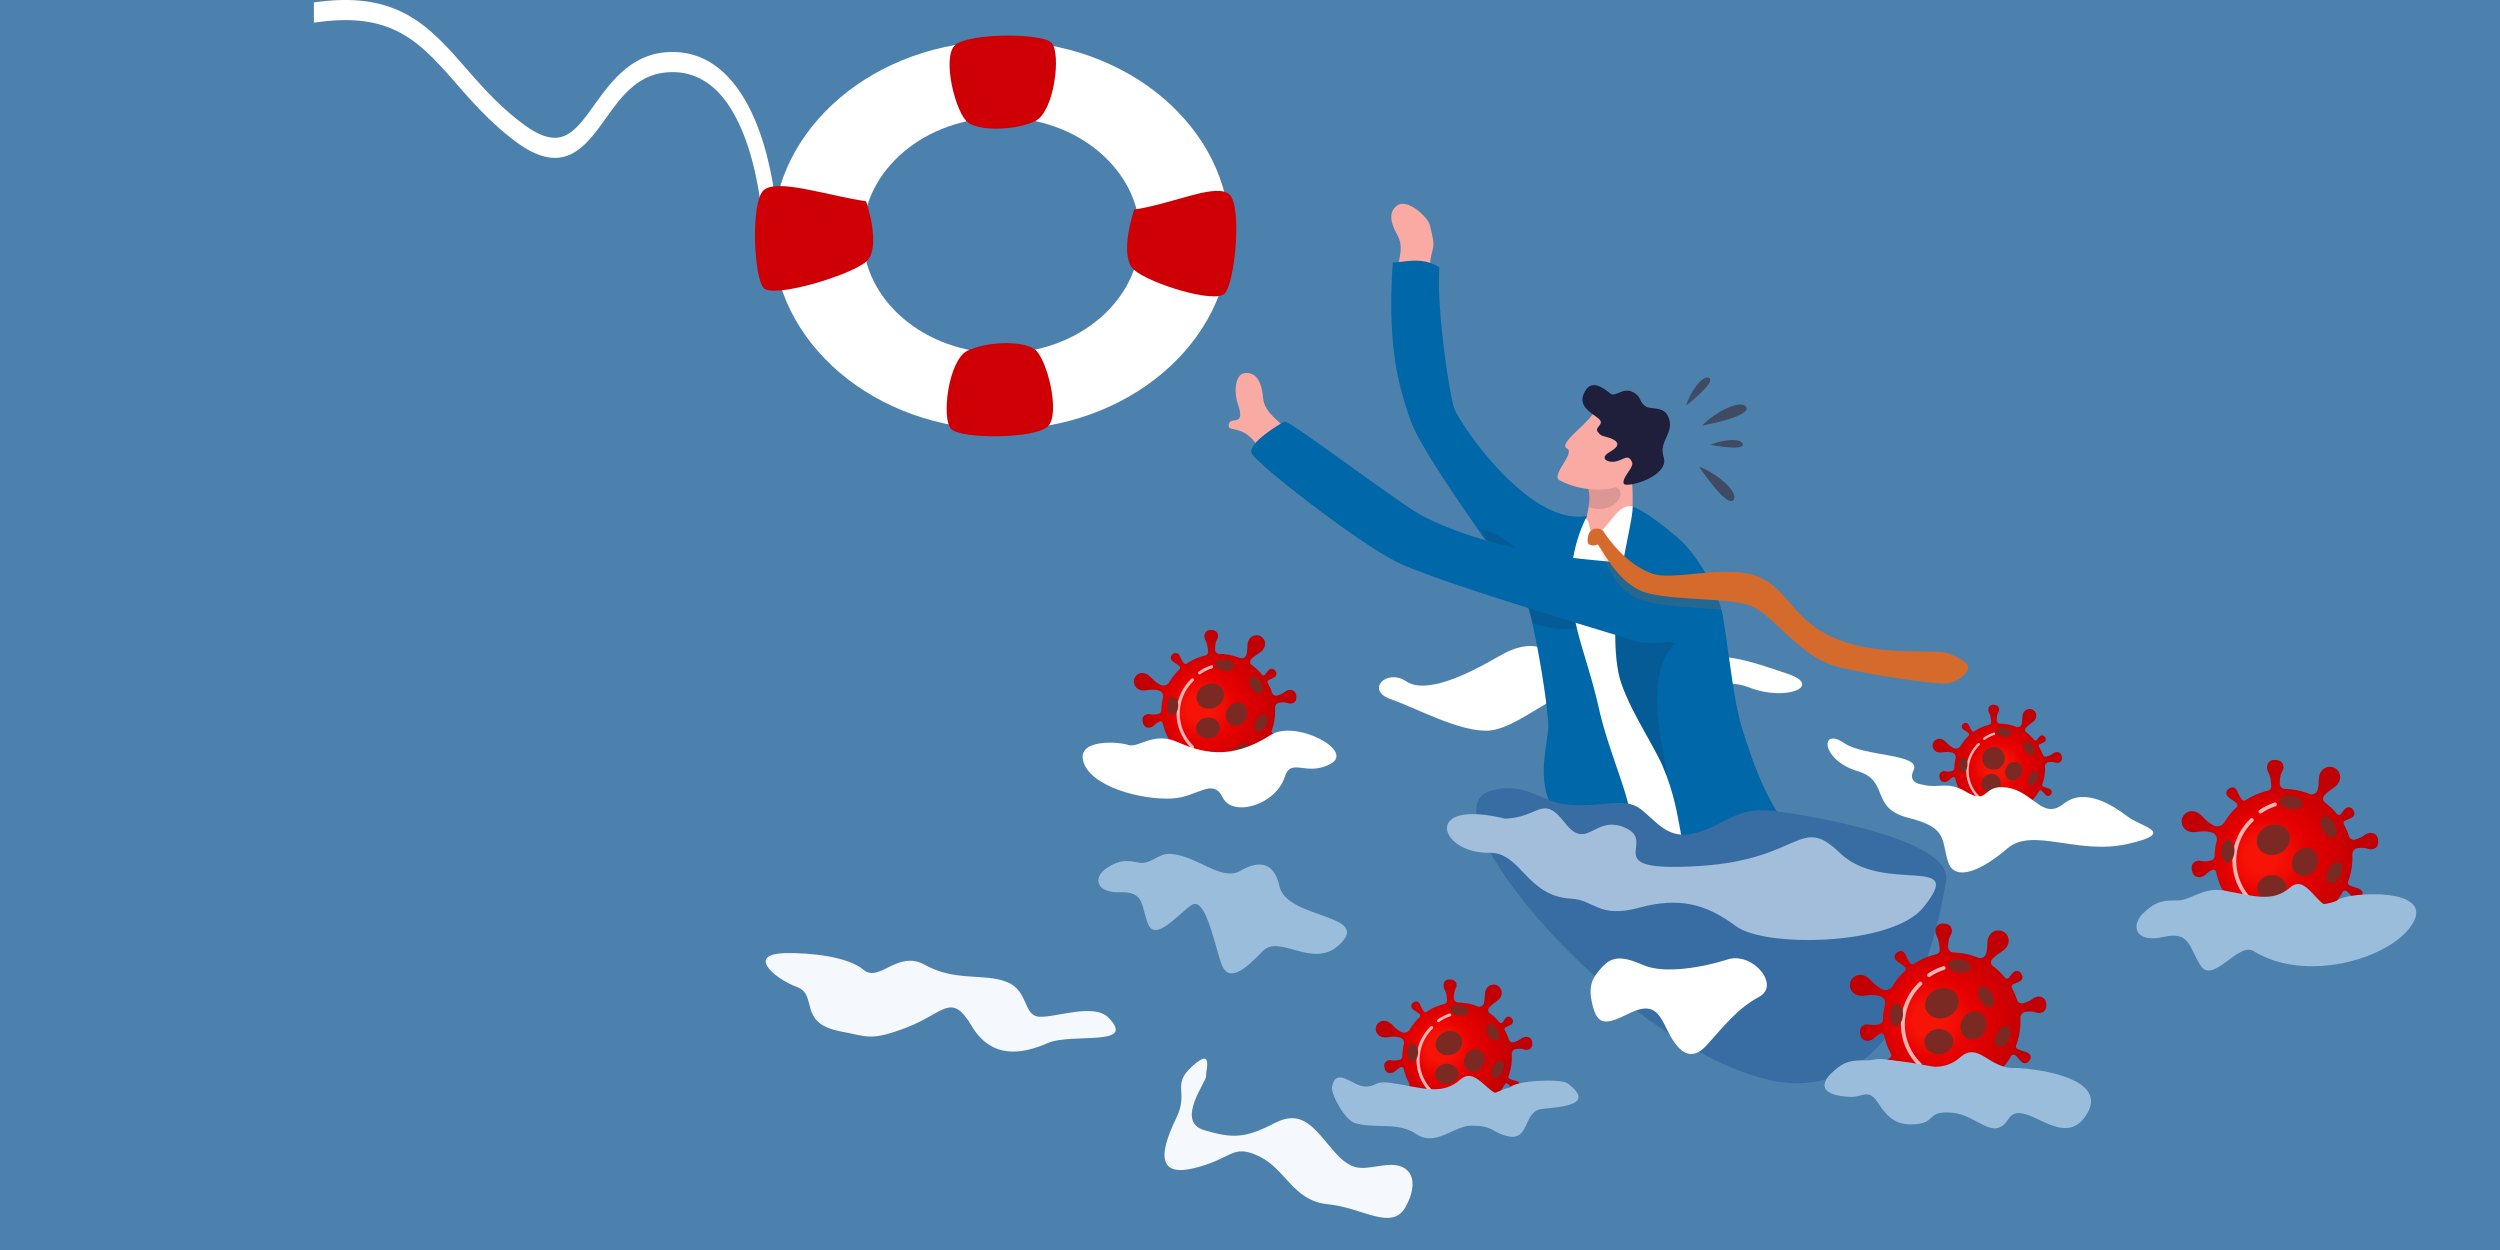
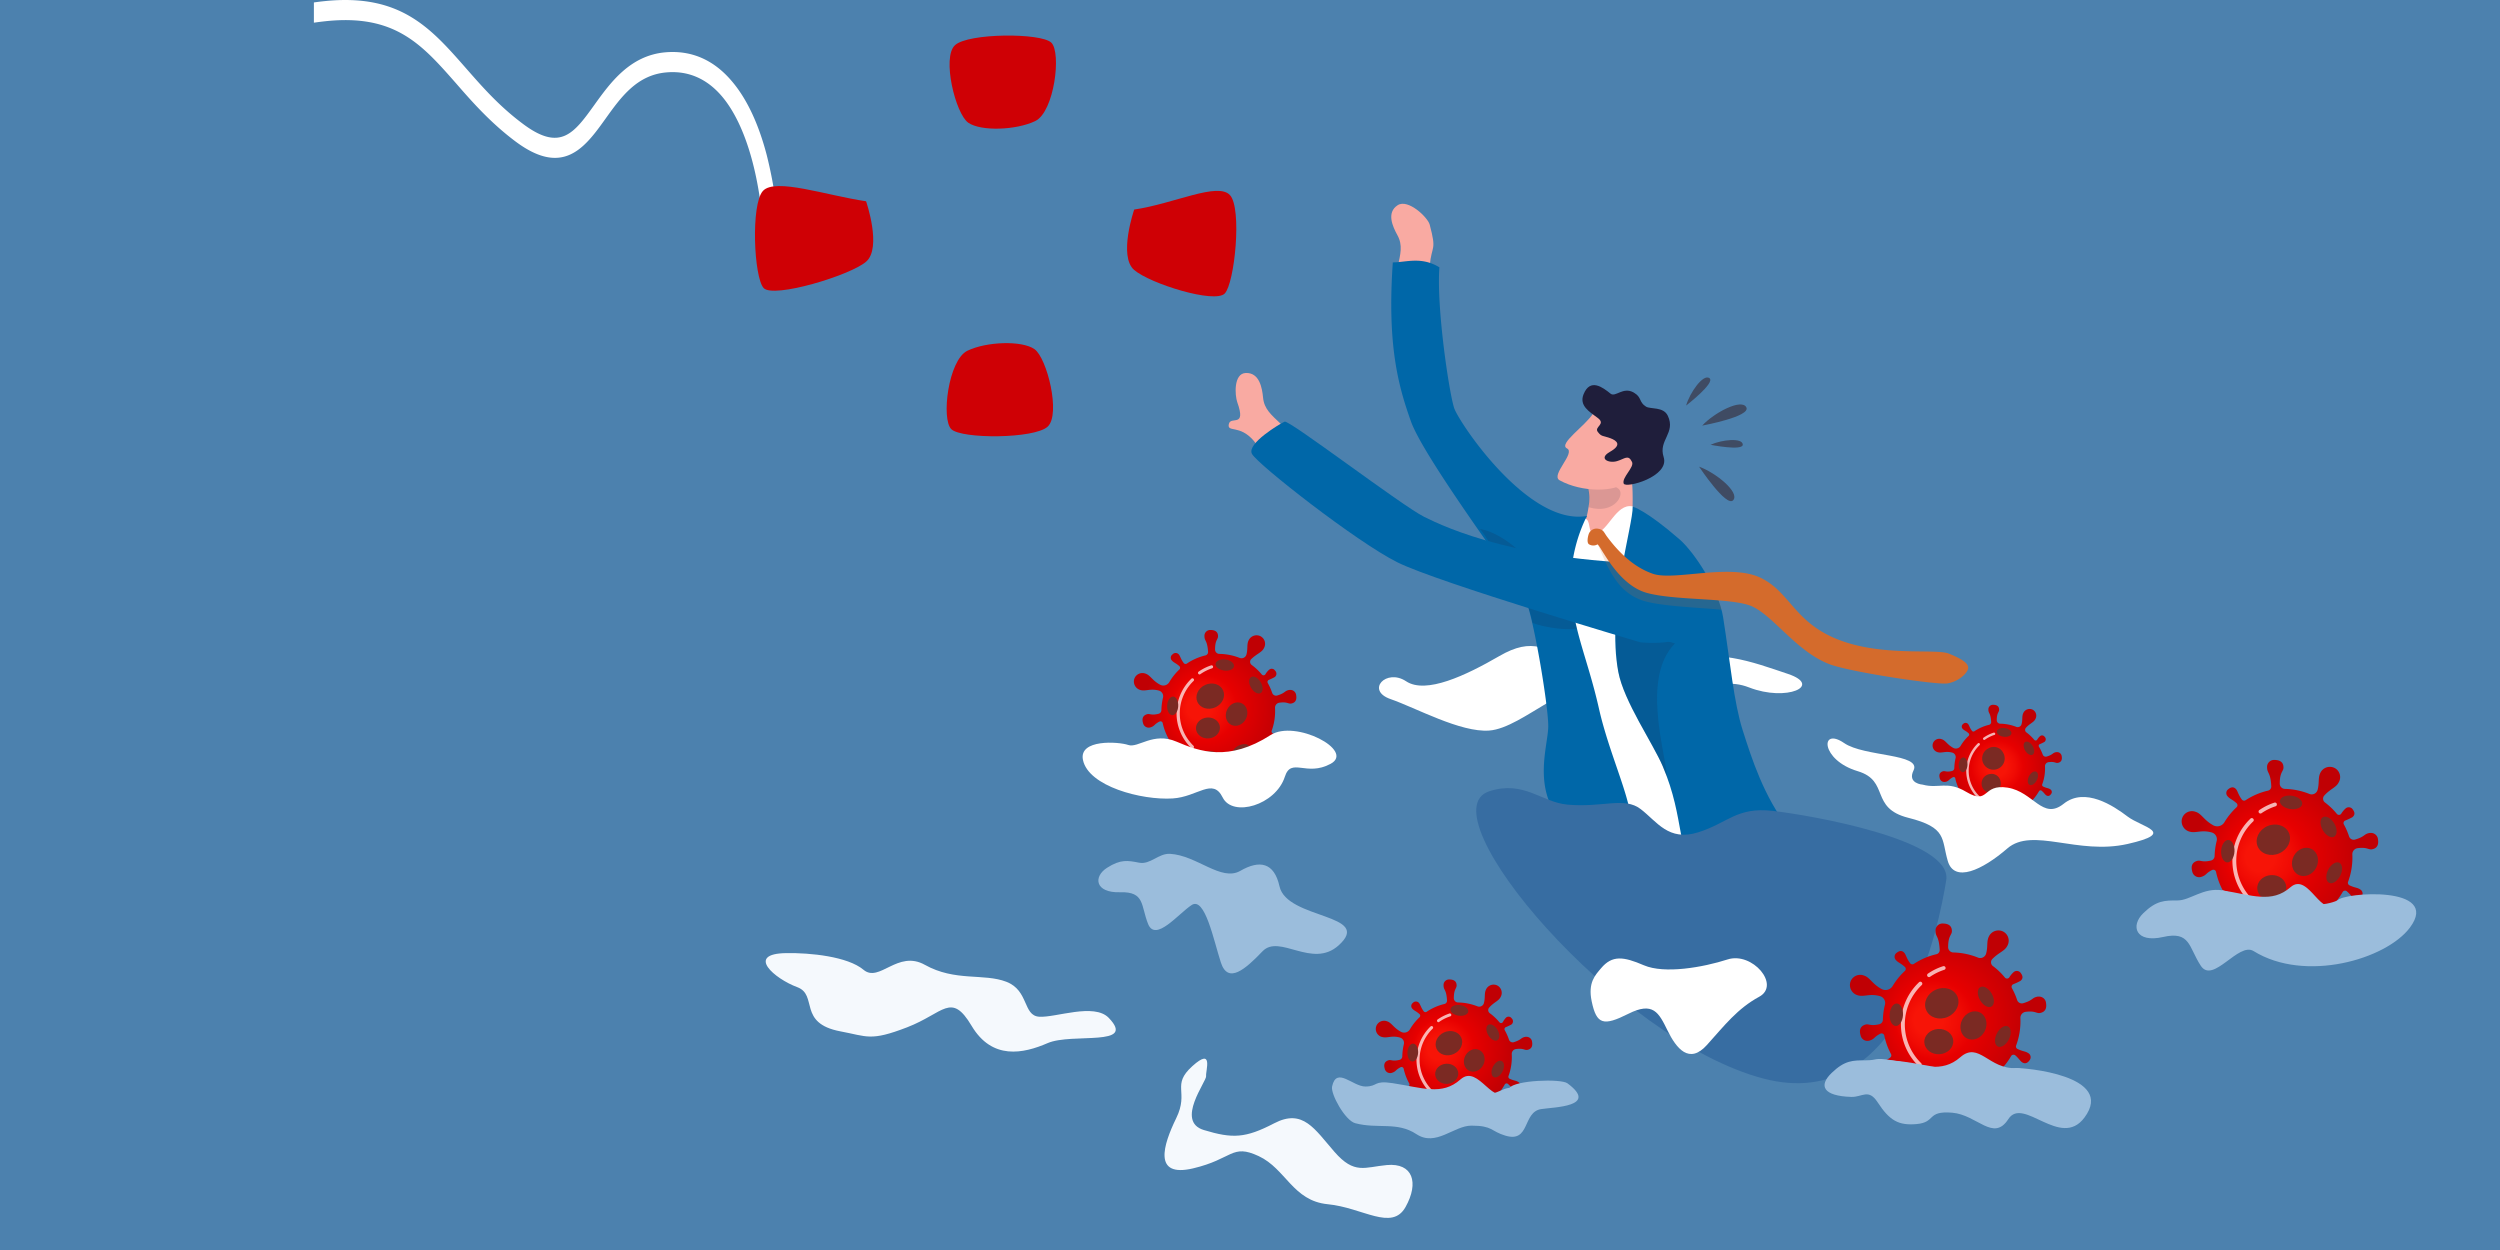
<svg xmlns="http://www.w3.org/2000/svg" xmlns:xlink="http://www.w3.org/1999/xlink" id="Laag_1" data-name="Laag 1" viewBox="0 0 900 450">
  <defs>
    <style>.cls-1{fill:#4c81ae;}.cls-14,.cls-15,.cls-19,.cls-2{fill:#1f1e3b;}.cls-2{opacity:0.46;}.cls-14,.cls-19,.cls-2,.cls-20{isolation:isolate;}.cls-3{fill:url(#Naamloos_verloop);}.cls-4{opacity:0.7;}.cls-5{fill:#fff;}.cls-6{fill:#7b2a23;}.cls-7{fill:#f5f9fd;}.cls-8{fill:#9bbddc;}.cls-9{fill:url(#Naamloos_verloop_2);}.cls-10{fill:url(#Naamloos_verloop_3);}.cls-11{fill:url(#Naamloos_verloop_5);}.cls-12{fill:#cf0005;}.cls-13{fill:#f9aaa2;}.cls-14{opacity:0.14;}.cls-16{fill:#0067a8;}.cls-17{opacity:0.77;}.cls-18{fill:#3b3b4d;}.cls-19{opacity:0.17;}.cls-20,.cls-21{fill:#d46b2c;}.cls-20{opacity:0.18;}.cls-22{fill:#376da2;}.cls-23{fill:#a2beda;}.cls-24{fill:url(#Naamloos_verloop_6);}</style>
    <radialGradient id="Naamloos_verloop" cx="718.94" cy="174.03" r="22.74" gradientTransform="matrix(1, 0, 0, -1, 0, 450)" gradientUnits="userSpaceOnUse">
      <stop offset="0.15" stop-color="#f71407" />
      <stop offset="0.29" stop-color="#f00b04" />
      <stop offset="0.41" stop-color="#e70000" />
      <stop offset="0.86" stop-color="#c00004" />
    </radialGradient>
    <radialGradient id="Naamloos_verloop_2" cx="523.48" cy="72.51" fx="516.998" r="26.59" xlink:href="#Naamloos_verloop" />
    <radialGradient id="Naamloos_verloop_3" cx="816.11" cy="142.07" fx="807.666" r="34.65" gradientTransform="matrix(1, 0.01, 0.01, -1, 3.37, 442.42)" xlink:href="#Naamloos_verloop" />
    <radialGradient id="Naamloos_verloop_5" cx="437.63" cy="195.09" fx="430.63" r="28.71" xlink:href="#Naamloos_verloop" />
    <radialGradient id="Naamloos_verloop_6" cx="697.28" cy="82.13" fx="688.828" r="34.68" gradientTransform="matrix(1, 0.01, 0.01, -1, 3.37, 442.42)" xlink:href="#Naamloos_verloop" />
  </defs>
  <rect class="cls-1" width="900" height="450" />
  <path class="cls-2" d="M598,332.63h0l-.13-.14A.86.86,0,0,1,598,332.63Z" />
  <path class="cls-2" d="M659.89,350.77c-5.32-5-15.8-7.26-20.75-10.21-4.67-2.79-24.39-17.51-22.31-26.4l38.44,17.66C655.39,338.6,657.2,342.17,659.89,350.77Z" />
  <path class="cls-3" d="M732.71,258.9a2.45,2.45,0,0,0-.83-3.35l-.17-.09a2.49,2.49,0,0,0-3.31,1.21h0c-.59,1.19-.18,2.35-.63,4a1.43,1.43,0,0,1-1.72,1.06.66.66,0,0,1-.2-.06,16.66,16.66,0,0,0-5.79-1.14,1.26,1.26,0,0,1-1.23-1.24c0-2.78.87-2.83.85-3.8,0-1.45-1.13-1.75-2.08-1.76a1.64,1.64,0,0,0-1.78,1.5,1.28,1.28,0,0,0,0,.19c0,1.61.81,1.06,1,4.52a1,1,0,0,1-.77,1,16.09,16.09,0,0,0-5.26,2.31h0a.64.64,0,0,1-.87-.14c-.85-1.09-1-2-1.39-2.44a1.19,1.19,0,0,0-1.69-.15l-.15.15a1.12,1.12,0,0,0-.25,1.56l.08.1c.64.73,1,.6,2.15,1.63a.65.65,0,0,1,.08.92.6.6,0,0,1-.08.08,16,16,0,0,0-2.84,3.55,2,2,0,0,1-2.62.75c-2.26-1.21-2.78-2.71-4.17-3.13a2.44,2.44,0,0,0-3.16,1.39l-.06.19a2.49,2.49,0,0,0,1.73,3.07h0c1.53.46,2.79-.51,5.29.17a1.67,1.67,0,0,1,1.17,2,16.28,16.28,0,0,0-.45,3.55,1.12,1.12,0,0,1-.83,1.06c-2.15.53-2.47-.15-3.32.12-1.39.45-1.35,1.59-1.09,2.5a1.66,1.66,0,0,0,2,1.28l.17,0c1.24-.38,1-.85,2.55-1.65a.64.64,0,0,1,.86.29.88.88,0,0,1,0,.15,16.56,16.56,0,0,0,1.63,4.35.63.63,0,0,1-.17.81c-1.38,1.08-2.45,1.1-3,1.52a1.19,1.19,0,0,0-.27,1.67,1,1,0,0,0,.13.16,1.13,1.13,0,0,0,1.56.37l.08-.06c.86-.64.65-1,2.17-2.36a.66.66,0,0,1,.92,0l0,0a16.15,16.15,0,0,0,2.4,2.49,1,1,0,0,1,.17,1.4c-1.57,2.09-3.15,2.35-3.79,3.67a2.45,2.45,0,0,0,.88,3.34l.18.09a2.49,2.49,0,0,0,3.3-1.24h0c.7-1.44-.06-2.83,1-5.17A.62.62,0,0,1,712,291l.07,0a16.33,16.33,0,0,0,5.29,1.8.64.64,0,0,1,.54.71l0,.08c-.38,1.44-1,1.56-1,2.34-.14,1.45.93,1.87,1.87,2a1.65,1.65,0,0,0,2-1.26l0-.22c.11-1-.18-1.19-.38-2a1.22,1.22,0,0,1,.93-1.46l.15,0a16,16,0,0,0,5.54-1.55,1.59,1.59,0,0,1,2.12.74l0,0c1,2.26.61,3.75,1.47,4.89a2.43,2.43,0,0,0,3.37.74l.16-.11a2.47,2.47,0,0,0,.43-3.47l0,0c-.92-1.23-2.42-1.24-4-3a1.63,1.63,0,0,1,.14-2.26,15.83,15.83,0,0,0,3.32-4.1.65.65,0,0,1,.86-.28.71.71,0,0,1,.14.1c.84.7,1.18,1.35,1.65,1.64.83.51,1.4,0,1.75-.54a1.12,1.12,0,0,0-.2-1.56l-.11-.07c-.83-.53-1.09-.31-2.57-1a.65.65,0,0,1-.34-.8,16.32,16.32,0,0,0,1-6.46,1.45,1.45,0,0,1,1.24-1.51c2.29-.32,2.52.41,3.41.24,1.43-.29,1.53-1.43,1.37-2.36a1.67,1.67,0,0,0-1.83-1.5l-.17,0c-1.43.28-1,.86-3.42,1.59a1.15,1.15,0,0,1-1.42-.73A15.78,15.78,0,0,0,734,268.8a.65.65,0,0,1,.27-.88h0a13.93,13.93,0,0,0,1.74-.84,1.19,1.19,0,0,0,.21-1.67,1.14,1.14,0,0,0-.15-.16,1.11,1.11,0,0,0-1.55-.31l-.1.07a5.58,5.58,0,0,0-1.08,1.34.65.65,0,0,1-.92.08l-.08-.08a16.44,16.44,0,0,0-2.84-2.69,1.11,1.11,0,0,1-.25-1.55l.07-.09C730.74,260.41,732.12,260.1,732.71,258.9Z" />
  <g class="cls-4">
    <path class="cls-5" d="M712.35,287.44a.43.43,0,0,1-.34-.13,13.71,13.71,0,0,1-.3-19.39l.3-.3a.45.45,0,0,1,.63.65,12.78,12.78,0,0,0-.34,18.06l.34.34a.44.44,0,0,1,0,.62h0A.44.44,0,0,1,712.35,287.44Z" />
    <path class="cls-5" d="M714.37,266.38a.45.45,0,0,1-.29-.82,13.74,13.74,0,0,1,3.57-1.79.46.46,0,0,1,.6.22.45.45,0,0,1-.23.6l-.09,0a12.87,12.87,0,0,0-3.33,1.68A.49.49,0,0,1,714.37,266.38Z" />
  </g>
  <ellipse class="cls-6" cx="721.5" cy="263.66" rx="1.58" ry="2.65" transform="translate(357.74 940.24) rotate(-81.81)" />
  <path class="cls-6" d="M706.84,272.68c.87,0,1.52,1.26,1.45,2.72s-.83,2.62-1.7,2.57-1.52-1.26-1.45-2.72S706,272.64,706.84,272.68Z" />
  <path class="cls-6" d="M720.4,290.21c-.13.86-1.4,1.39-2.85,1.19s-2.53-1.08-2.4-1.95,1.4-1.39,2.85-1.18S720.52,289.35,720.4,290.21Z" />
  <path class="cls-6" d="M728.5,286.85c.4.77-.32,1.95-1.61,2.63s-2.68.61-3.09-.16.32-1.95,1.62-2.64S728.09,286.08,728.5,286.85Z" />
  <ellipse class="cls-6" cx="731.84" cy="280.18" rx="2.65" ry="1.58" transform="translate(152.43 807.79) rotate(-63.27)" />
  <path class="cls-6" d="M729.06,267.11c.75-.44,2,.21,2.71,1.47s.76,2.64,0,3.09-2-.21-2.72-1.47S728.31,267.56,729.06,267.11Z" />
  <path class="cls-6" d="M721.07,270.87a4.06,4.06,0,1,1-5.6-1.27c.16-.09.32-.18.49-.26A3.78,3.78,0,0,1,721.07,270.87Z" />
  <path class="cls-6" d="M720.19,281.35a3.45,3.45,0,1,1-4.09-2.65,2.32,2.32,0,0,1,.46-.07A3.22,3.22,0,0,1,720.19,281.35Z" />
-   <ellipse class="cls-6" cx="724.9" cy="277.65" rx="3.42" ry="2.98" transform="translate(155.09 804.79) rotate(-63.73)" />
  <path class="cls-7" d="M287,355.37c7.58,2.82.07,13,15.56,15.92,9.69,1.8,10.73,3.66,24-1.46s15.84-12.89,23.23-.51,18.6,10,27.36,6.2,32.2,1.52,22-9.09c-5.29-5.49-19.17,0-25.06-.41s-3.65-9.44-11.8-12.58-18.44,0-29.34-6.1c-9.83-5.5-16.37,6.59-22.09,1.78s-19.28-6.14-27.74-6C268.16,343.3,279,352.42,287,355.37Z" />
  <path class="cls-8" d="M421.21,307.38c9.68.54,18.41,10.11,25.32,6.12s12.17-3.06,14.09,5.58c2.66,12,34,9.81,21.27,21.27-9.51,8.53-21.27-4.26-27.39,2.12s-12.41,12-15,4-5.73-23.77-10.5-20.66-13,13.47-15.68,6.83-1.07-11.7-10.1-11.43-9.69-5.59-4.72-8.78,7.52-2.65,11.57-1.86S417.06,307.15,421.21,307.38Z" />
  <path class="cls-9" d="M540.22,358.93a3,3,0,0,0-1.09-4.1l-.15-.08a3,3,0,0,0-4,1.45v0c-.72,1.44-.22,2.85-.77,4.9a1.75,1.75,0,0,1-2.14,1.24l-.19-.06a20,20,0,0,0-7-1.39,1.53,1.53,0,0,1-1.5-1.51c0-3.38,1-3.44,1-4.62,0-1.77-1.37-2.13-2.53-2.15a2,2,0,0,0-2.17,1.81,2.26,2.26,0,0,0,0,.26c0,1.94,1,1.28,1.25,5.48a1.22,1.22,0,0,1-.92,1.27,19.56,19.56,0,0,0-6.41,2.81h0a.79.79,0,0,1-1.06-.17c-1-1.33-1.19-2.4-1.69-3a1.46,1.46,0,0,0-2.06-.18,1.53,1.53,0,0,0-.18.18,1.37,1.37,0,0,0-.28,1.92l.07.08c.79.9,1.17.74,2.62,2a.78.78,0,0,1,.06,1.1l-.06.06a19.51,19.51,0,0,0-3.45,4.33,2.4,2.4,0,0,1-3.19.91c-2.75-1.47-3.37-3.29-5.07-3.81a3,3,0,0,0-3.86,1.77c0,.05,0,.11-.05.16a3,3,0,0,0,2.05,3.71l.07,0c1.87.56,3.4-.63,6.43.21a2,2,0,0,1,1.43,2.44,20.28,20.28,0,0,0-.55,4.32,1.32,1.32,0,0,1-1,1.28c-2.61.65-3-.17-4,.16-1.69.54-1.65,1.93-1.33,3a2,2,0,0,0,2.36,1.57l.24-.07c1.51-.47,1.2-1,3.1-2a.77.77,0,0,1,1.05.34.62.62,0,0,1,.07.19,19.76,19.76,0,0,0,2,5.3.78.78,0,0,1-.21,1c-1.69,1.32-3,1.34-3.66,1.85a1.46,1.46,0,0,0-.35,2,.91.91,0,0,0,.18.21,1.35,1.35,0,0,0,1.85.47l.15-.1c1.05-.77.8-1.17,2.66-2.87a.77.77,0,0,1,1.09,0l.05.06a19.27,19.27,0,0,0,2.92,3,1.25,1.25,0,0,1,.21,1.71c-1.9,2.54-3.82,2.87-4.6,4.47-1,2,1.35-6.63,2.58-6a3,3,0,0,0,4-1.47l0-.05c.85-1.75-1.38,6.77-.1,3.92a.79.79,0,0,1,1-.4l.06,0a19.82,19.82,0,0,0,6.43,2.18.78.78,0,0,1,.67.88l0,.12c-.47,1.76.13-8.3,0-7.36-.17,1.77,1.13,2.28,2.27,2.42a2,2,0,0,0,2.36-1.55,2.17,2.17,0,0,0,0-.25c.13-1.21-1.52,8.75-1.76,7.73a1.48,1.48,0,0,1,1.12-1.77l.19,0a19.32,19.32,0,0,0,6.74-1.88,2,2,0,0,1,2.61.93c1.28,2.75,2-5.64,3.08-4.25A3,3,0,0,0,543,396l.15-.1c.68-.51.66,7.89-.81,5.94-1.12-1.49-2.94-1.5-4.81-3.67a2,2,0,0,1,.18-2.75,19.54,19.54,0,0,0,4-5,.76.76,0,0,1,1-.31.42.42,0,0,1,.14.09c1,.85,1.44,1.64,2,2,1,.63,1.71,0,2.14-.66a1.36,1.36,0,0,0-.22-1.9l-.15-.1c-1-.64-1.34-.37-3.14-1.18a.79.79,0,0,1-.41-1,19.9,19.9,0,0,0,1.16-7.87,1.75,1.75,0,0,1,1.5-1.83c2.79-.39,3.07.5,4.15.29,1.74-.35,1.86-1.74,1.67-2.87a2,2,0,0,0-2.17-1.82l-.25,0c-1.74.33-1.22,1-4.16,1.93a1.42,1.42,0,0,1-1.73-.88,19.6,19.6,0,0,0-1.53-3.44.78.78,0,0,1,.3-1.06h0a17.85,17.85,0,0,0,2.12-1,1.44,1.44,0,0,0,.25-2,.86.86,0,0,0-.18-.2,1.35,1.35,0,0,0-1.87-.39l-.13.1A7.07,7.07,0,0,0,541,368a.77.77,0,0,1-1.08.14l-.14-.14a19.5,19.5,0,0,0-3.47-3.26,1.37,1.37,0,0,1-.28-1.92l.07-.08C537.82,360.77,539.5,360.39,540.22,358.93Z" />
  <g class="cls-4">
    <path class="cls-5" d="M515.45,393.65a.5.5,0,0,1-.42-.15,16.67,16.67,0,0,1,0-24,.55.55,0,0,1,.76.79,15.13,15.13,0,0,0-2.14,2.58,15.54,15.54,0,0,0,2.17,19.81.55.55,0,0,1,0,.77A.46.46,0,0,1,515.45,393.65Z" />
    <path class="cls-5" d="M517.91,368a.53.53,0,0,1-.49-.23.55.55,0,0,1,.13-.76,16.67,16.67,0,0,1,4.34-2.18.55.55,0,0,1,.58.51.52.52,0,0,1-.23.49,15.5,15.5,0,0,0-4.06,2A.55.55,0,0,1,517.91,368Z" />
  </g>
  <ellipse class="cls-6" cx="526.6" cy="364.73" rx="1.92" ry="3.23" transform="matrix(0.14, -0.99, 0.99, 0.14, 90.57, 834.01)" />
  <path class="cls-6" d="M508.75,375.7c1.06.05,1.85,1.53,1.77,3.31s-1,3.18-2.08,3.13-1.85-1.53-1.76-3.31S507.69,375.65,508.75,375.7Z" />
  <ellipse class="cls-6" cx="522.02" cy="396.54" rx="1.92" ry="3.23" transform="matrix(0.14, -0.99, 0.99, 0.14, 55.17, 856.75)" />
  <path class="cls-6" d="M535.09,392.94c.5.93-.38,2.37-2,3.2s-3.25.74-3.75-.2.39-2.37,2-3.2S534.6,392,535.09,392.94Z" />
  <path class="cls-6" d="M540.63,382c1,.48,1.07,2.15.27,3.74s-2.22,2.5-3.17,2-1.07-2.15-.26-3.74S539.68,381.48,540.63,382Z" />
  <path class="cls-6" d="M535.78,368.93c.91-.55,2.39.25,3.3,1.78s.92,3.21,0,3.76-2.39-.26-3.3-1.79S534.87,369.47,535.78,368.93Z" />
  <ellipse class="cls-6" cx="521.61" cy="375.55" rx="4.89" ry="4.26" transform="translate(-108.51 248.8) rotate(-24.38)" />
  <ellipse class="cls-6" cx="520.82" cy="386.57" rx="4.16" ry="3.63" transform="translate(-26.55 38.61) rotate(-4.14)" />
  <ellipse class="cls-6" cx="530.73" cy="381.75" rx="4.16" ry="3.63" transform="translate(-46.49 688.7) rotate(-63.73)" />
  <path class="cls-7" d="M499.27,419.42c-8,.73-11.65,3.51-18.85-4.74S469.06,399,458.7,404.39s-15,5.55-25.32,2.42,1.06-17.57.82-19.41,2.82-10.59-4.93-3.61-1.11,9.08-5.83,18.76-8.44,21.46,6,18.08,13.89-9,23.69-4.43S465.4,432.3,478,433.52s23.07,9.81,28,1S508.61,418.57,499.27,419.42Z" />
  <path class="cls-8" d="M501.3,389.93c10.72,1.63,17.79,4.61,24.46-1.33s12.11,11.36,17.59,3.11c1.91-2.87,18.61-3.44,20.92-1.73,11.49,8.5-5,8.57-9.5,9.3-6.7,1.08-3.85,12.25-12.83,9.55-5.32-1.59-4.51-3.6-12.23-3.6-6.33,0-12.78,7.7-19.78,3.07s-13.9-1.77-22.06-3.95c-3.67-1-8.89-10.56-8.32-13.2,1.59-7.38,7.44.05,12.05,0S494.36,388.88,501.3,389.93Z" />
  <path class="cls-8" d="M507,391.15c10.74,3.2,24.34,5.67,33.64,1.3s8.13,9.78,8.13,9.78-12.37,2.12-15.6,1.41-17.51-2.85-20.91-1.41c-10.28,4.36-12.88-1.11-12.88-1.11s-5.08-3.25-5.08-4.94-2.56.13-6.5-2.62C487.24,393.15,507,391.15,507,391.15Z" />
  <path class="cls-10" d="M841.91,281.7a3.72,3.72,0,0,0-1.24-5.11l-.27-.15a3.8,3.8,0,0,0-5.07,1.78v0c-.91,1.8-.3,3.58-1,6.14a2.2,2.2,0,0,1-2.7,1.54l-.25-.08a25.18,25.18,0,0,0-8.82-1.82,1.9,1.9,0,0,1-1.85-1.92c0-4.24,1.35-4.3,1.34-5.78,0-2.22-1.7-2.69-3.15-2.72a2.53,2.53,0,0,0-2.75,2.29,2.44,2.44,0,0,0,0,.27c0,2.45,1.22,1.62,1.51,6.91a1.53,1.53,0,0,1-1.18,1.58,24.74,24.74,0,0,0-8.06,3.45h0a1,1,0,0,1-1.33-.22c-1.29-1.68-1.48-3-2.1-3.75-1-1.12-2.05-.62-2.8,0a1.7,1.7,0,0,0-.41,2.37l.12.15c1,1.13,1.46.94,3.27,2.52a1,1,0,0,1,.05,1.41l-.05.05a25,25,0,0,0-4.38,5.39,3,3,0,0,1-4,1.12c-3.43-1.89-4.19-4.17-6.31-4.84a3.73,3.73,0,0,0-4.84,2.07c0,.1-.07.2-.1.3a3.82,3.82,0,0,0,2.62,4.71h0c2.33.73,4.27-.75,8.07.33a2.54,2.54,0,0,1,1.77,3.08,24.15,24.15,0,0,0-.74,5.42,1.7,1.7,0,0,1-1.29,1.6c-3.28.78-3.76-.26-5.06.15-2.13.66-2.09,2.4-1.7,3.8a2.53,2.53,0,0,0,3,2l.26-.07c1.89-.57,1.51-1.28,3.91-2.48a1,1,0,0,1,1.33.49l.06.19a25.17,25.17,0,0,0,2.43,6.67,1,1,0,0,1-.27,1.23c-2.13,1.63-3.76,1.64-4.62,2.28-1.21.89-.8,2-.24,2.8a1.7,1.7,0,0,0,2.33.6l.16-.11c1.33-1,1-1.47,3.36-3.58a1,1,0,0,1,1.41.1l0,0a25.36,25.36,0,0,0,3.63,3.84,1.55,1.55,0,0,1,.24,2.14c-2.41,3.17-4.83,3.55-5.82,5.56a3.71,3.71,0,0,0,1.29,5.09l.28.15a3.78,3.78,0,0,0,5-1.85c1.09-2.19-.06-4.32,1.58-7.88a1,1,0,0,1,1.33-.47l0,0a24.79,24.79,0,0,0,8,2.81,1,1,0,0,1,.79,1.17v0c-.6,2.21-1.48,2.38-1.6,3.56-.23,2.21,1.39,2.87,2.82,3.06a2.53,2.53,0,0,0,3-2l0-.24c.17-1.51-.27-1.82-.55-3.1a1.86,1.86,0,0,1,1.42-2.21l.24,0a24.56,24.56,0,0,0,8.48-2.28,2.44,2.44,0,0,1,3.25,1.16l0,0c1.57,3.46.87,5.72,2.17,7.48a3.7,3.7,0,0,0,5.11,1.18l.27-.18a3.8,3.8,0,0,0,.69-5.33l0,0c-1.4-1.88-3.68-1.92-6-4.65a2.49,2.49,0,0,1,.25-3.45,24.51,24.51,0,0,0,5.12-6.22A1,1,0,0,1,845,321c1.26,1.08,1.78,2.08,2.48,2.52,1.27.8,2.15,0,2.69-.79a1.7,1.7,0,0,0-.29-2.39.91.91,0,0,0-.16-.11c-1.26-.82-1.67-.48-3.91-1.52a1,1,0,0,1-.51-1.23,25.09,25.09,0,0,0,1.54-9.86,2.19,2.19,0,0,1,1.9-2.28c3.5-.46,3.85.66,5.21.4,2.19-.41,2.35-2.15,2.12-3.58a2.53,2.53,0,0,0-2.74-2.3l-.26,0c-2.19.4-1.54,1.3-5.24,2.38a1.76,1.76,0,0,1-2.16-1.13,25.1,25.1,0,0,0-1.88-4.32,1,1,0,0,1,.41-1.35,24,24,0,0,0,2.67-1.25c1.17-1,.71-2,.11-2.81a1.71,1.71,0,0,0-2.37-.48l-.14.1a8.43,8.43,0,0,0-1.67,2,1,1,0,0,1-1.41.12l-.12-.12A24.49,24.49,0,0,0,837,288.9a1.7,1.7,0,0,1-.36-2.38l.11-.13C838.88,284,841,283.52,841.91,281.7Z" />
  <g class="cls-4">
    <path class="cls-5" d="M810.44,325a.68.68,0,0,1-.52-.2,20.94,20.94,0,0,1-.24-29.61l.46-.46a.68.68,0,0,1,1,0l0,0a.69.69,0,0,1,0,1l0,0a19.5,19.5,0,0,0-.72,27.58l.5.51a.68.68,0,0,1,0,1l0,0A.7.7,0,0,1,810.44,325Z" />
    <path class="cls-5" d="M813.81,292.87a.69.69,0,0,1-.73-.65.7.7,0,0,1,.29-.6,20.84,20.84,0,0,1,5.48-2.69.69.69,0,0,1,.41,1.31,19.43,19.43,0,0,0-5.11,2.51A.7.7,0,0,1,813.81,292.87Z" />
  </g>
  <path class="cls-6" d="M828.79,289.47c-.2,1.32-2.16,2.11-4.37,1.77s-3.84-1.68-3.64-3,2.16-2.1,4.37-1.77S829,288.15,828.79,289.47Z" />
  <path class="cls-6" d="M802.23,302.38c1.33.08,2.31,1.95,2.18,4.18s-1.31,4-2.64,3.91-2.3-2-2.17-4.18S800.9,302.31,802.23,302.38Z" />
  <path class="cls-6" d="M822.69,329.34c-.2,1.31-2.16,2.11-4.37,1.77s-3.84-1.68-3.64-3,2.16-2.11,4.37-1.77S822.89,328,822.69,329.34Z" />
  <path class="cls-6" d="M835.1,324.31c.61,1.18-.51,3-2.5,4s-4.09.89-4.7-.29.51-3,2.5-4S834.49,323.13,835.1,324.31Z" />
  <path class="cls-6" d="M842.17,310.6c1.19.61,1.32,2.71.29,4.7s-2.81,3.11-4,2.5-1.32-2.72-.3-4.71S841,310,842.17,310.6Z" />
  <path class="cls-6" d="M836.22,294.19c1.15-.67,3,.35,4.13,2.28s1.11,4,0,4.71-3-.35-4.12-2.28S835.07,294.86,836.22,294.19Z" />
  <path class="cls-6" d="M824,299.82c1.2,2.7-.34,6-3.44,7.37s-6.58.3-7.77-2.4.34-6,3.44-7.37S822.78,297.12,824,299.82Z" />
  <ellipse class="cls-6" cx="817.29" cy="316.1" rx="5.22" ry="4.55" transform="matrix(1, -0.06, 0.06, 1, -18.42, 52.53)" />
  <ellipse class="cls-6" cx="829.79" cy="310.29" rx="5.22" ry="4.55" transform="translate(178.91 911.27) rotate(-63.22)" />
  <path class="cls-8" d="M800.09,320.53c10.7,1.72,17.75,4.76,24.47-1.12s11.43,12.92,17,4.72c1.93-2.86,37.49-5.55,26,9.82-8.58,11.43-37.75,19.94-56.28,8.43-5.43-3.37-14.6,12-19,5.29s-3.72-12.61-13.58-10.35-11.85-4-7.09-8.6,7.67-4.56,12.29-4.56S793.16,319.41,800.09,320.53Z" />
  <path class="cls-8" d="M800.16,320.53c10.71,3.29,32.05,7.89,41.38,3.6s7.15,17.62,7.15,17.62-14.15,6.27-17.38,5.53-14.24-7.34-17.94-7.13-14.55,2.47-14.55,2.47-5.05-3.3-5-5-6.3-9.2-5.59-9.19S800.16,320.53,800.16,320.53Z" />
  <path class="cls-11" d="M455,233.35a3.08,3.08,0,0,0-1.07-4.22,1.71,1.71,0,0,0-.23-.13,3.16,3.16,0,0,0-4.19,1.52h0c-.74,1.5-.22,3-.79,5.1a1.83,1.83,0,0,1-2.24,1.29l-.19-.06a20.83,20.83,0,0,0-7.32-1.45,1.58,1.58,0,0,1-1.55-1.57c0-3.52,1.09-3.58,1.07-4.8,0-1.84-1.43-2.22-2.63-2.23a2.1,2.1,0,0,0-2.26,1.92,1.62,1.62,0,0,0,0,.22c0,2,1,1.34,1.31,5.71a1.26,1.26,0,0,1-1,1.31,20.32,20.32,0,0,0-6.65,2.93h0a.81.81,0,0,1-1.1-.18c-1.08-1.38-1.25-2.5-1.77-3.09a1.51,1.51,0,0,0-2.13-.19l-.19.19a1.42,1.42,0,0,0-.32,2l.1.12c.82.93,1.21.77,2.72,2.07a.82.82,0,0,1,.07,1.14.46.46,0,0,1-.07.07,20.49,20.49,0,0,0-3.59,4.49,2.48,2.48,0,0,1-3.32,1c-2.86-1.53-3.51-3.42-5.27-4a3.08,3.08,0,0,0-4,1.76,2.25,2.25,0,0,0-.08.24,3.16,3.16,0,0,0,2.2,3.88h0c1.94.59,3.53-.65,6.69.22a2.11,2.11,0,0,1,1.48,2.54,21.23,21.23,0,0,0-.57,4.49,1.39,1.39,0,0,1-1.05,1.33c-2.71.68-3.12-.18-4.19.17-1.76.56-1.72,2-1.38,3.16a2.09,2.09,0,0,0,2.48,1.61l.22-.06c1.56-.49,1.25-1.07,3.22-2.09a.81.81,0,0,1,1.09.36.68.68,0,0,1,.07.2,20.4,20.4,0,0,0,2.06,5.5.8.8,0,0,1-.21,1c-1.76,1.37-3.1,1.4-3.81,1.93a1.5,1.5,0,0,0-.36,2.1,1.24,1.24,0,0,0,.18.22,1.41,1.41,0,0,0,1.95.46l.12-.08c1.09-.8.83-1.22,2.75-3a.82.82,0,0,1,1.16.05l0,0a20.73,20.73,0,0,0,3,3.14,1.3,1.3,0,0,1,.21,1.78c-2,2.64-4,3-4.78,4.64a3.08,3.08,0,0,0,1.12,4.22,2.39,2.39,0,0,0,.22.12,3.15,3.15,0,0,0,4.17-1.56v0c.88-1.82-.09-3.57,1.24-6.53a.82.82,0,0,1,1.1-.4h0a20.39,20.39,0,0,0,6.69,2.27.82.82,0,0,1,.68.93s0,.05,0,.07c-.49,1.83-1.21,2-1.3,3-.18,1.84,1.17,2.37,2.36,2.51a2.08,2.08,0,0,0,2.45-1.62,2.17,2.17,0,0,0,0-.25c.13-1.25-.23-1.51-.48-2.57a1.54,1.54,0,0,1,1.17-1.84l.19,0a20.39,20.39,0,0,0,7-2,2,2,0,0,1,2.67.92l0,.08c1.33,2.86.77,4.74,1.86,6.19a3.08,3.08,0,0,0,4.24,1l.22-.16a3.13,3.13,0,0,0,.54-4.39l0,0c-1.17-1.55-3.06-1.56-5-3.81a2.06,2.06,0,0,1,.18-2.86,20.21,20.21,0,0,0,4.2-5.19.81.81,0,0,1,1.1-.31l.13.09c1,.88,1.49,1.71,2.07,2.07,1.06.65,1.78,0,2.23-.68a1.43,1.43,0,0,0-.27-2l-.12-.08c-1.06-.66-1.39-.38-3.26-1.23a.81.81,0,0,1-.43-1,20.53,20.53,0,0,0,1.2-8.18,1.82,1.82,0,0,1,1.57-1.9c2.89-.41,3.19.52,4.31.29,1.81-.36,1.93-1.8,1.73-3a2.09,2.09,0,0,0-2.3-1.88l-.21,0c-1.81.34-1.27,1.09-4.32,2a1.47,1.47,0,0,1-1.8-.92,21.11,21.11,0,0,0-1.59-3.57.81.81,0,0,1,.32-1.11h0a19.44,19.44,0,0,0,2.21-1.05,1.51,1.51,0,0,0,.25-2.13,1.12,1.12,0,0,0-.18-.2,1.4,1.4,0,0,0-2-.38l-.12.09a6.56,6.56,0,0,0-1.37,1.69.81.81,0,0,1-1.14.14.93.93,0,0,1-.14-.14,20.24,20.24,0,0,0-3.59-3.39,1.42,1.42,0,0,1-.32-2l.09-.11C452.55,235.26,454.28,234.86,455,233.35Z" />
  <g class="cls-4">
    <path class="cls-5" d="M429.29,269.44a.56.56,0,0,1-.44-.16,17.3,17.3,0,0,1-.42-24.48l.42-.42a.57.57,0,0,1,.89.71.47.47,0,0,1-.1.1,16.21,16.21,0,0,0,0,23.27.57.57,0,0,1,.06.8.6.6,0,0,1-.41.2Z" />
    <path class="cls-5" d="M431.84,242.81a.58.58,0,0,1-.56-.58.62.62,0,0,1,.2-.42,16.91,16.91,0,0,1,4.51-2.27.55.55,0,0,1,.7.34v0a.57.57,0,0,1-.36.72,15.83,15.83,0,0,0-4.21,2.11A.6.6,0,0,1,431.84,242.81Z" />
  </g>
  <path class="cls-6" d="M444.23,239.88c-.16,1.09-1.77,1.76-3.61,1.5s-3.19-1.36-3-2.46,1.77-1.76,3.6-1.5S444.38,238.79,444.23,239.88Z" />
  <path class="cls-6" d="M422.32,250.77c1.1,0,1.93,1.59,1.84,3.44s-1.05,3.31-2.15,3.26-1.93-1.59-1.84-3.44S421.22,250.72,422.32,250.77Z" />
  <ellipse class="cls-6" cx="436.13" cy="272.44" rx="2" ry="3.35" transform="translate(104.34 665.32) rotate(-81.81)" />
  <ellipse class="cls-6" cx="446.74" cy="270.23" rx="3.35" ry="2" transform="translate(-74.44 239) rotate(-27.74)" />
-   <path class="cls-6" d="M455.46,257.28c1,.5,1.11,2.24.28,3.89s-2.31,2.6-3.29,2.1-1.11-2.24-.28-3.89S454.48,256.78,455.46,257.28Z" />
  <path class="cls-6" d="M450.42,243.73c.95-.56,2.48.27,3.43,1.86s.95,3.34,0,3.9-2.49-.26-3.44-1.85S449.47,244.3,450.42,243.73Z" />
  <ellipse class="cls-6" cx="435.69" cy="250.61" rx="5.08" ry="4.43" transform="translate(-64.6 202.19) rotate(-24.38)" />
  <ellipse class="cls-6" cx="434.87" cy="262.07" rx="4.32" ry="3.77" transform="translate(-17.79 32.08) rotate(-4.14)" />
  <ellipse class="cls-6" cx="445.17" cy="257.08" rx="4.32" ry="3.77" transform="translate(17.61 542.49) rotate(-63.73)" />
  <path class="cls-5" d="M692.16,282.47c5.87,1.58,8.78-1.51,15.67,2.59,8.4,5,5.56-3,14.9-1.51s12.58,11.89,20.2,5.8,17.9.71,23,4.6,18,5.79,0,9.88-34.25-6.2-43.29,1.61-19.12,12.49-21.45,4.49-.19-12-14.19-15.52-6.57-13.3-18.23-16.79c-13.41-4-13.6-16.1-4.9-10.13,7.24,5,28,3.74,25,9.86C686.53,282.1,692.16,282.47,692.16,282.47Z" />
  <path class="cls-5" d="M280.62,88.77c.07,2-1.1,3.7-2.61,3.8h-.14c-1.45,0-2.66-1.51-2.73-3.45-.9-24.27-6.47-44.12-15.27-54.47-5.45-6.39-12.2-9.28-20-8.58C229.27,27,223.53,35,218,42.72c-5,7-10.16,14.11-18.23,14.11-3.94,0-8.58-1.7-14.25-5.95-9-6.75-15.62-14.3-21.45-21C151.85,16,142.23,5,117.26,7.63q-2.17.23-4.26.54V.88c1.26-.18,2.53-.34,3.83-.47,27.25-2.84,38.16,9.61,50.79,24,5.93,6.76,12,13.74,20.58,20.14C201.75,54.74,206.62,48,214,37.73c5.69-7.91,12.77-17.75,25.47-18.89,9.37-.83,17.46,2.66,24,10.4,5.37,6.3,9.6,15.27,12.57,26.65A155.25,155.25,0,0,1,280.62,88.77Z" />
-   <path class="cls-5" d="M360.5,14.78c-45.44,0-82.28,31.31-82.28,69.94s36.84,69.94,82.28,69.94,82.29-31.31,82.29-69.94S406,14.78,360.5,14.78Zm0,112.35c-27.55,0-49.89-19-49.89-42.41S333,42.31,360.5,42.31s49.9,19,49.9,42.41S388.06,127.13,360.5,127.13Z" />
  <path class="cls-12" d="M408.31,75.44c14.41-2.13,30.07-10,34.48-5.2s1.68,31.7-1.88,35.42-26.81-3.5-32.6-8.46S408.31,75.44,408.31,75.44Z" />
  <path class="cls-12" d="M311.79,72.46c-14.41-2.13-32.7-8.53-37.12-3.74s-3.29,31.26.27,35,31.06-4.53,36.85-9.5S311.79,72.46,311.79,72.46Z" />
  <path class="cls-12" d="M348.58,44.18C344,41,339,20.69,343.79,16.27s30.95-4.49,34.67-.93,1.1,24.93-5.77,28.24S353.14,47.34,348.58,44.18Z" />
  <path class="cls-12" d="M372.38,125.67c4.56,3.16,9.57,23.5,4.78,27.92s-30.94,4.49-34.67.93-1.1-24.93,5.77-28.25S367.81,122.52,372.38,125.67Z" />
  <path class="cls-5" d="M406.14,268.18c3.58,1.26,9-4.79,17.37-1.2s18.82,7.34,33.92-2.37c8.82-5.67,30.43,5.56,21.62,10.35s-14.21-2.49-16.51,4.67c-3.29,10.23-18.79,14.72-22.38,7.45s-9-.2-18,.36c-11.24.7-30.32-4.39-32.29-13.84C388.27,266,402.71,267,406.14,268.18Z" />
  <path class="cls-5" d="M536.1,263c12.38-.86,30.81-21.51,38.9-13s1,13.25,18.12,8.5,23.17-16.21,36.61-11,26.61-.65,13.91-4.9-26.71-9.76-41.53-3.79-21.72,8.62-33.37,1.5-17-11.07-29-4.12S513.33,250,506.2,245.26s-14.68,3.27-5.58,6.42S525.79,263.75,536.1,263Z" />
  <path class="cls-13" d="M463.89,157.48c-2.23-2.81.64-1.61-2.81-4.89s-6-5.35-6.38-9.48c-.33-3.4-1.26-9-6.21-8.84-4.45.16-3.95,8.06-3.07,10.53,3.39,9.49-2.43,4.75-3.05,7.9s3.88,0,9,6c3.06,3.64,1.5,5,3.26,6S463.89,157.48,463.89,157.48Z" />
  <path class="cls-13" d="M503.63,101.71c.24-3.58-1.45-1-.46-5.62s1.91-7.8-.11-11.44c-1.65-3-4.06-8.13.12-10.79,3.75-2.39,10.84,4.43,11.51,7,2.58,9.74.76,7,0,14.83-.47,4.73,1.57,4.94.73,6.82S503.63,101.71,503.63,101.71Z" />
  <path class="cls-13" d="M574.45,203.43l13.25-5.79c-.73-6.37,1-21.71-.77-27.25-1.93-6.08-2.44-5.67-2.44-5.67l-8.78,7L571.58,175a16.75,16.75,0,0,1,.4,6.83,34.9,34.9,0,0,1-3.75,11.86C566.42,197.35,574.45,203.43,574.45,203.43Z" />
  <path class="cls-14" d="M571.58,175.08a23.33,23.33,0,0,1,.32,7.5c9.09,2.75,13.26-4.48,10.77-6.61a62.12,62.12,0,0,0-7-4.21Z" />
  <path class="cls-13" d="M573.56,148.8c-2.85,4.55-12.67,11-9.45,12.63s-6,9.6-2.66,11.47c8.14,4.52,20.35,4.19,23.48.75s8.3-14.89,8.3-14.89Z" />
  <path class="cls-15" d="M579.73,157.75c-2.77-1-3.16-.46-4.54-2.29s3.09-2.72,0-5-6.76-4.45-5.1-8.54c2.39-5.91,6.94-2.45,9.7-.21,1.77,1.44,4.49-2.62,8.37-.39,3,1.75,1.74,3.38,4.39,5.06,1.59,1,6.3-.06,7.87,3.31,2.93,6.24-3.49,8.76-1.51,14.83,2.3,7.08-13.74,11.42-14.38,9.56-.76-2.16,3.91-5.87,3-7.77-1.37-2.87-2.64-1.09-5.45-.29-3,.86-6.78-.94-2.49-3.37S582.23,158.69,579.73,157.75Z" />
  <path class="cls-5" d="M587.6,182.27c-5.85-1-8.63,8.95-13.2,9.83-2.77.54-1.71-3.88-3.17-5.08-.91-.74-1.38-1.45-2.73.35-23.16,30.76,10.11,105.72,10.11,105.72s30,12.39,44.43,13.55c17.34,1.39,11.65-4.08,10.65-8.14S601,195.63,601,195.63,597,189.23,587.6,182.27Z" />
  <path class="cls-16" d="M571.29,185.74c-21.1,3.77-46-33.64-47.76-38.75s-6.45-36.08-5.34-50.75c-6.53-4-12.05-1.78-16.78-1.78-2.05,29.86,1.94,44.38,6.55,57.3,4.76,13.33,38.71,58.8,40.8,62.88,3.08,6,8.6,38.94,8.61,46.74s-7.37,26,9.4,38.7c6.87,5.21,15.87,4.83,19,1.13,5.34-6.34-5.6-25.94-10.15-46.13-4.32-19.22-10.33-30.22-10.09-46.56A55.53,55.53,0,0,1,571.29,185.74Z" />
  <path class="cls-16" d="M582.58,241.85c2,10.66,12.46,25.69,16,34,8.23,19.23,4.66,31.53,13.23,39,7.16,6.23,42.87,23,55.5,10.1,4.92-5-13.68-14.22-23.4-26.7-8.9-11.42-13.28-25.1-16.57-35.45-3.18-10.05-4.42-24.12-7-40.47-1.63-10.43-10.54-23.65-15.65-28.11-12.17-10.62-16.93-11.84-16.93-11.84C588,188.88,578.32,219.17,582.58,241.85Z" />
  <g class="cls-17">
    <path class="cls-18" d="M607,146c1.34-4.7,6.18-11.52,8.41-9.86S607,146,607,146Z" />
    <path class="cls-18" d="M611.67,168c6.11,2.2,14.7,9.25,12.29,12.06S611.67,168,611.67,168Z" />
    <path class="cls-18" d="M612.78,153.22c4.42-4.75,14.27-9.88,15.91-6.56S612.78,153.22,612.78,153.22Z" />
    <path class="cls-18" d="M615.8,160.13c4-1.87,11.41-2.61,11.6-.13S615.8,160.13,615.8,160.13Z" />
  </g>
  <path class="cls-19" d="M600.17,279.81c-.47-1.28-1-2.6-1.57-3.95-3.56-8.31-14-23.35-16-34-.73-3.88-1-11.89-1-16.07L603,231.63C590.81,243.84,599.51,270.67,600.17,279.81Z" />
  <path class="cls-19" d="M567.68,226.28c-3.32.68-11.18-.23-15.95-2-1.82-10.48-9.83-19.11-11.45-22.29-.21-.43-6.7-11.24-7.57-11.57,13.7,2.27,28.62,23.83,33.68,30.25C566.72,221.82,567.33,225.13,567.68,226.28Z" />
  <path class="cls-16" d="M599.82,203c-52.17-.47-79.09-12.93-87.13-16.94s-48.61-35-50.23-34.27-13.71,7.87-11.76,11.6,37.66,31.73,52.4,39.06,87.43,28.78,87.43,28.78,21.5,2.6,22.22-10.11S599.82,203,599.82,203Z" />
  <path class="cls-20" d="M574.87,195.56c.65-.26,3.88,12.13,10.75,17.49a18.32,18.32,0,0,0,6.36,3.34c6.86,1.92,18.83,2.29,27.81,3.1a28.58,28.58,0,0,0-4.2-9.59c-6.77.62-17.76.84-21.31-.35a26.85,26.85,0,0,1-7.13-3.74,44.82,44.82,0,0,1-9.47-9.68c-1.18-1.59-1-3.56-2.7-4C572.68,191.51,574,195.88,574.87,195.56Z" />
  <path class="cls-21" d="M571.86,192.51a3,3,0,0,1,3.68-2.12l.09,0c1.73.45,1.72,1.19,2.89,2.78,3.54,4.76,9.05,10.87,16.61,13.42s27.47-3.74,38.38,1.28,12.14,16,28.1,22.33,35.29,3.2,40,5.11,7.42,3.63,6.87,5.54-3.68,4.57-7.41,5.18-34.39-4-42.13-6.8c-12.63-4.62-21.24-18.83-29.46-21.42s-26.94-1.67-36.65-4.38c-10.83-3-16.94-17.76-17.77-17.43a3,3,0,0,1-2.93,0C571.21,195.55,571.54,193.59,571.86,192.51Z" />
  <path class="cls-22" d="M536.13,284.86c12.44-4.07,18.88,4,28.22,4.81,12.63,1.14,20.38-2.93,26.29,1.6s10,11.71,20.67,8.38,13.89-9.22,26.87-7.74,64.87,10.3,62.46,25-15.18,84.69-65.82,71.37C581.83,374.36,512.74,292.52,536.13,284.86Z" />
-   <path class="cls-23" d="M541.76,294.72c12.51-.38,13.44-9.05,21.61,1.51s10.61-3.41,22,1.9-10.72,15.92,26.26,13.64S647.84,293,662.29,307c15.92,15.39,46.25-.14,30,19.79-11.1,13.57-56.76,14.55-67.42,6.59s-20.36-10.53-34.84-6.59-16.27-2.89-24.34-3.27c-16.14-.75-18.06-16.74-29.5-16.52s-18-7.55-14.2-11.52C526.6,290.55,541.76,294.72,541.76,294.72Z" />
  <path class="cls-24" d="M722.59,340.59a3.72,3.72,0,0,0-1.24-5.11l-.27-.15a3.8,3.8,0,0,0-5.07,1.78v0c-.91,1.8-.3,3.58-1,6.15a2.2,2.2,0,0,1-2.69,1.56l-.31-.11a25.18,25.18,0,0,0-8.82-1.82,1.91,1.91,0,0,1-1.86-1.92c0-4.24,1.36-4.3,1.35-5.78,0-2.22-1.7-2.69-3.15-2.72a2.54,2.54,0,0,0-2.75,2.31,2.26,2.26,0,0,0,0,.26c0,2.44,1.22,1.62,1.51,6.9a1.54,1.54,0,0,1-1.18,1.58A24.74,24.74,0,0,0,689,347h0a1,1,0,0,1-1.33-.22c-1.29-1.68-1.48-3-2.1-3.74-1-1.13-2-.63-2.81,0a1.71,1.71,0,0,0-.38,2.4.64.64,0,0,0,.1.13c1,1.12,1.46.93,3.27,2.52a1,1,0,0,1,.05,1.41l-.05.05a24.64,24.64,0,0,0-4.38,5.38,3,3,0,0,1-4,1.12c-3.43-1.88-4.19-4.17-6.31-4.84a3.73,3.73,0,0,0-4.84,2.07c0,.1-.07.2-.1.3a3.82,3.82,0,0,0,2.62,4.71h0c2.33.73,4.27-.75,8.07.33a2.54,2.54,0,0,1,1.77,3.08,24.15,24.15,0,0,0-.74,5.42,1.7,1.7,0,0,1-1.29,1.6c-3.28.78-3.76-.26-5.06.15-2.13.66-2.09,2.41-1.7,3.8a2.53,2.53,0,0,0,3,2,1.14,1.14,0,0,0,.25-.06c1.89-.57,1.51-1.29,3.91-2.49a1,1,0,0,1,1.33.49l.06.19a24.83,24.83,0,0,0,2.43,6.67,1,1,0,0,1-.27,1.23c-2.13,1.64-3.76,1.65-4.62,2.28-1.21.89-.8,2-.24,2.8a1.7,1.7,0,0,0,2.33.6l.16-.11c1.33-1,1-1.46,3.36-3.58a1,1,0,0,1,1.41.1l0,0a25.36,25.36,0,0,0,3.63,3.84,1.56,1.56,0,0,1,.24,2.14c-2.42,3.17-4.83,3.56-5.82,5.56a3.73,3.73,0,0,0,1.29,5.1l.28.15a3.78,3.78,0,0,0,5-1.86c1.09-2.19-.06-4.32,1.58-7.88a1,1,0,0,1,1.33-.47l0,0a24.79,24.79,0,0,0,8,2.81,1,1,0,0,1,.79,1.17v.05c-.6,2.2-1.48,2.37-1.6,3.55-.23,2.22,1.39,2.87,2.82,3.06a2.53,2.53,0,0,0,3-2l0-.23c.17-1.52-.27-1.82-.55-3.11a1.86,1.86,0,0,1,1.42-2.21l.24,0a24.56,24.56,0,0,0,8.48-2.28,2.44,2.44,0,0,1,3.25,1.16l0,0c1.57,3.46.87,5.72,2.17,7.49A3.72,3.72,0,0,0,723.7,400l.25-.17a3.79,3.79,0,0,0,.69-5.32l0,0c-1.4-1.89-3.68-1.93-6-4.66a2.49,2.49,0,0,1,.25-3.45,24.51,24.51,0,0,0,5.12-6.22,1,1,0,0,1,1.37-.34l.12.08c1.26,1.08,1.78,2.08,2.48,2.52,1.27.8,2.15,0,2.69-.79a1.71,1.71,0,0,0-.3-2.4l-.15-.1c-1.27-.81-1.67-.48-3.91-1.52a1,1,0,0,1-.51-1.23,25.09,25.09,0,0,0,1.54-9.86,2.19,2.19,0,0,1,1.9-2.28c3.5-.46,3.85.67,5.21.41,2.19-.42,2.35-2.16,2.12-3.59a2.53,2.53,0,0,0-2.74-2.3l-.26,0c-2.19.4-1.54,1.3-5.24,2.38a1.77,1.77,0,0,1-2.16-1.13,24.39,24.39,0,0,0-1.89-4.32,1,1,0,0,1,.42-1.35,24,24,0,0,0,2.67-1.25c1.17-.95.71-2,.11-2.81a1.71,1.71,0,0,0-2.37-.48.71.71,0,0,0-.14.1,8.67,8.67,0,0,0-1.67,2,1,1,0,0,1-1.41.13.8.8,0,0,1-.13-.13,24,24,0,0,0-4.3-4.13,1.7,1.7,0,0,1-.35-2.39.64.64,0,0,1,.1-.13C719.56,342.87,721.66,342.41,722.59,340.59Z" />
  <g class="cls-4">
    <path class="cls-5" d="M691.12,383.89a.69.69,0,0,1-.53-.2,20.91,20.91,0,0,1-.25-29.58c.16-.17.32-.32.48-.48a.68.68,0,0,1,1,0l0,0a.69.69,0,0,1,0,1l0,0a19.5,19.5,0,0,0-.72,27.58l.5.51a.68.68,0,0,1,0,1l0,0A.65.65,0,0,1,691.12,383.89Z" />
    <path class="cls-5" d="M694.49,351.76a.69.69,0,0,1-.73-.65.7.7,0,0,1,.29-.6,20.81,20.81,0,0,1,5.48-2.68.68.68,0,0,1,.85.45.67.67,0,0,1-.44.85,19.75,19.75,0,0,0-5.11,2.51A.61.61,0,0,1,694.49,351.76Z" />
  </g>
-   <path class="cls-6" d="M709.47,348.36c-.2,1.32-2.16,2.11-4.37,1.77s-3.84-1.68-3.64-3,2.16-2.11,4.37-1.77S709.67,347,709.47,348.36Z" />
  <ellipse class="cls-6" cx="682.67" cy="365.31" rx="4.05" ry="2.41" transform="translate(279.59 1026.38) rotate(-86.78)" />
  <path class="cls-6" d="M703.37,388.23c-.2,1.31-2.16,2.11-4.37,1.77s-3.84-1.68-3.64-3,2.16-2.11,4.37-1.77S703.57,386.91,703.37,388.23Z" />
  <ellipse class="cls-6" cx="712.18" cy="385.08" rx="4.05" ry="2.41" transform="translate(-97.27 368.54) rotate(-27.23)" />
  <ellipse class="cls-6" cx="721.03" cy="373.12" rx="4.05" ry="2.41" transform="translate(59.26 843.4) rotate(-62.76)" />
  <ellipse class="cls-6" cx="714.91" cy="358.82" rx="2.4" ry="4.03" transform="translate(-83.49 407.94) rotate(-30.17)" />
  <ellipse class="cls-6" cx="699.04" cy="361.18" rx="6.13" ry="5.35" transform="translate(-86.37 313.91) rotate(-23.88)" />
  <ellipse class="cls-6" cx="697.97" cy="374.98" rx="5.22" ry="4.55" transform="translate(-22.4 45.07) rotate(-3.64)" />
  <ellipse class="cls-6" cx="710.45" cy="369.16" rx="5.22" ry="4.55" transform="translate(60.78 837.08) rotate(-63.22)" />
  <path class="cls-8" d="M681.23,381.72c10.71,1.72,17.76,4.77,24.47-1.11s10.31,4.47,20.2,3.9c2.39-.13,36,2.49,24.47,17.86-8.58,11.43-22-7.83-27.37.51s-11.19-1.56-20.23-2.31c-9.34-.76-5.68,3.48-12.85,4.1-6.36.55-9.64-1.17-14-7.89-3.28-5-5.49-1.77-9.46-1.89-10.12-.32-11.86-4-7.09-8.61s7.67-4.55,12.29-4.56S674.31,380.61,681.23,381.72Z" />
  <path class="cls-8" d="M677.73,381.62c13.7,0,35.62,8,45,3.7s8.17,9.81,8.17,9.81-9,11-17.28,4.4c-2.57-2.08-9.56,1.2-15.1.61-3.75-.4-12,2.76-12,2.76s-4.72-1.07-4.7-2.75-11.34-15.11-10.63-15.1S677.73,381.62,677.73,381.62Z" />
  <path class="cls-5" d="M576.38,348.57c4-4.75,8-4.26,15.42-1.07s21.27.76,30.13-2.1,19.2,9.19,11.37,13.44-12.44,10.28-18.82,17.37-11,1.22-14.17-5.24-5.17-10.49-14.11-6-11.44,3.91-13.19-4.48C571.6,353.7,574.3,351.05,576.38,348.57Z" />
</svg>